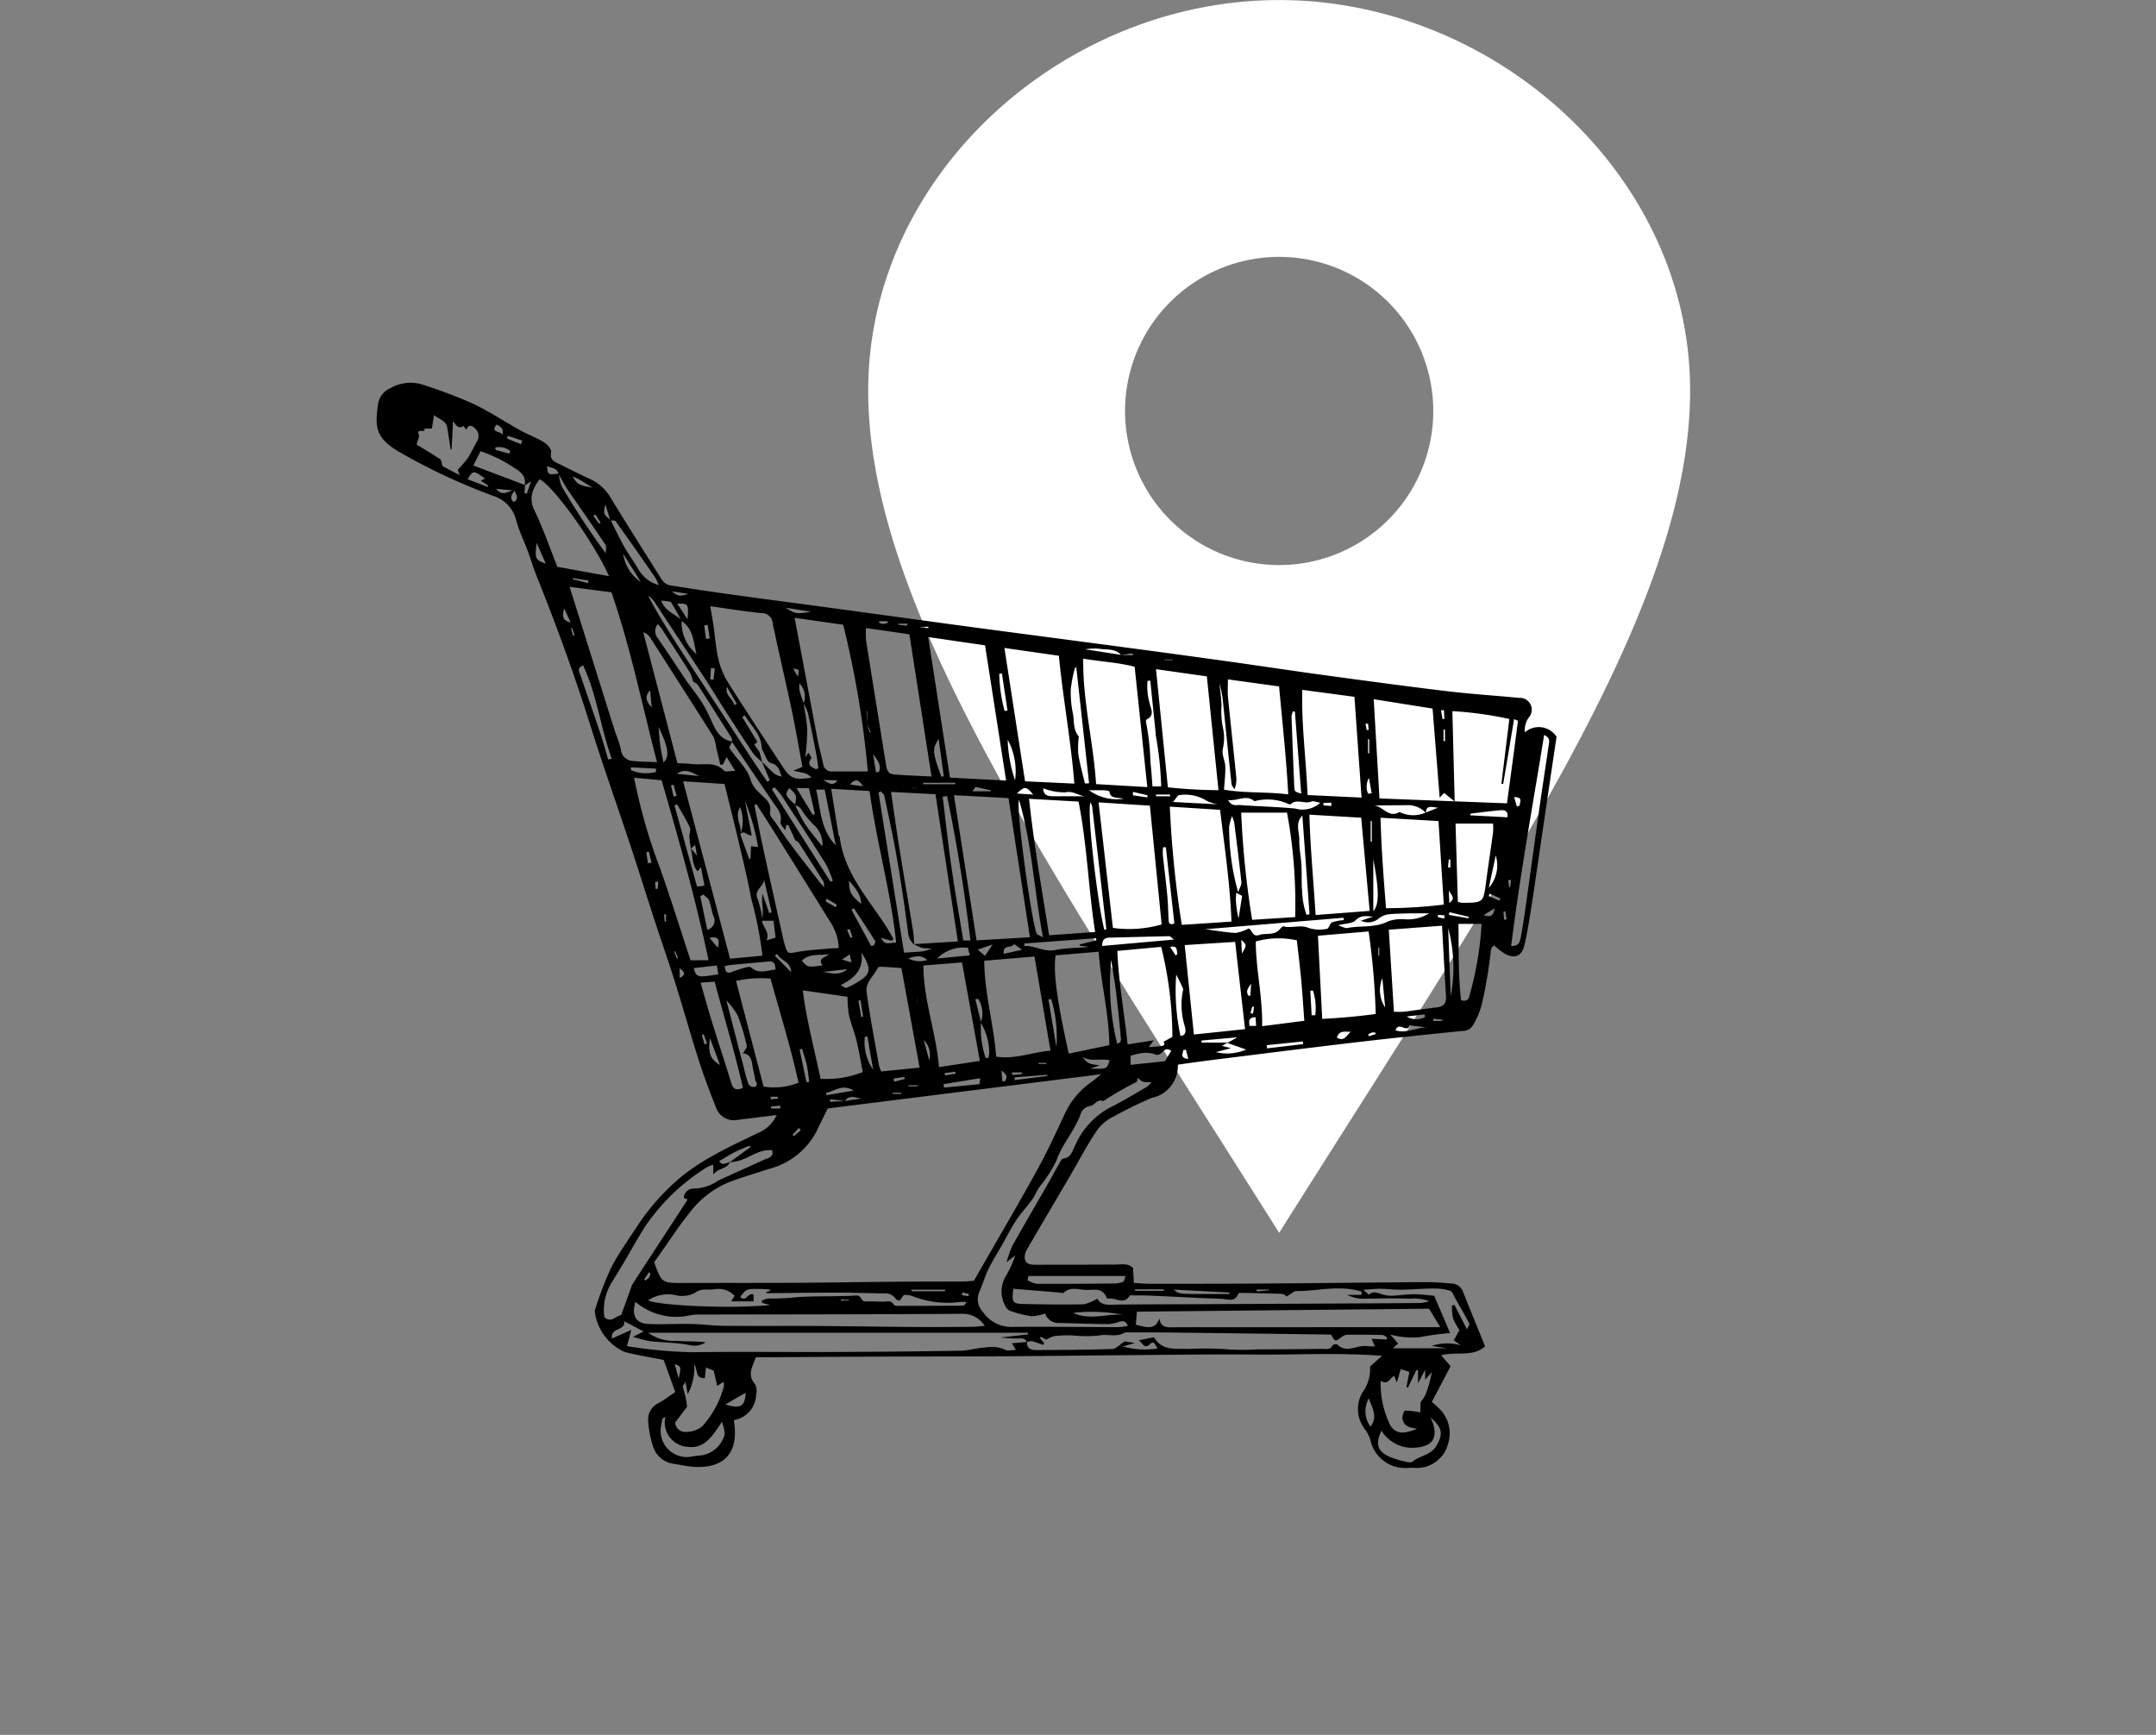
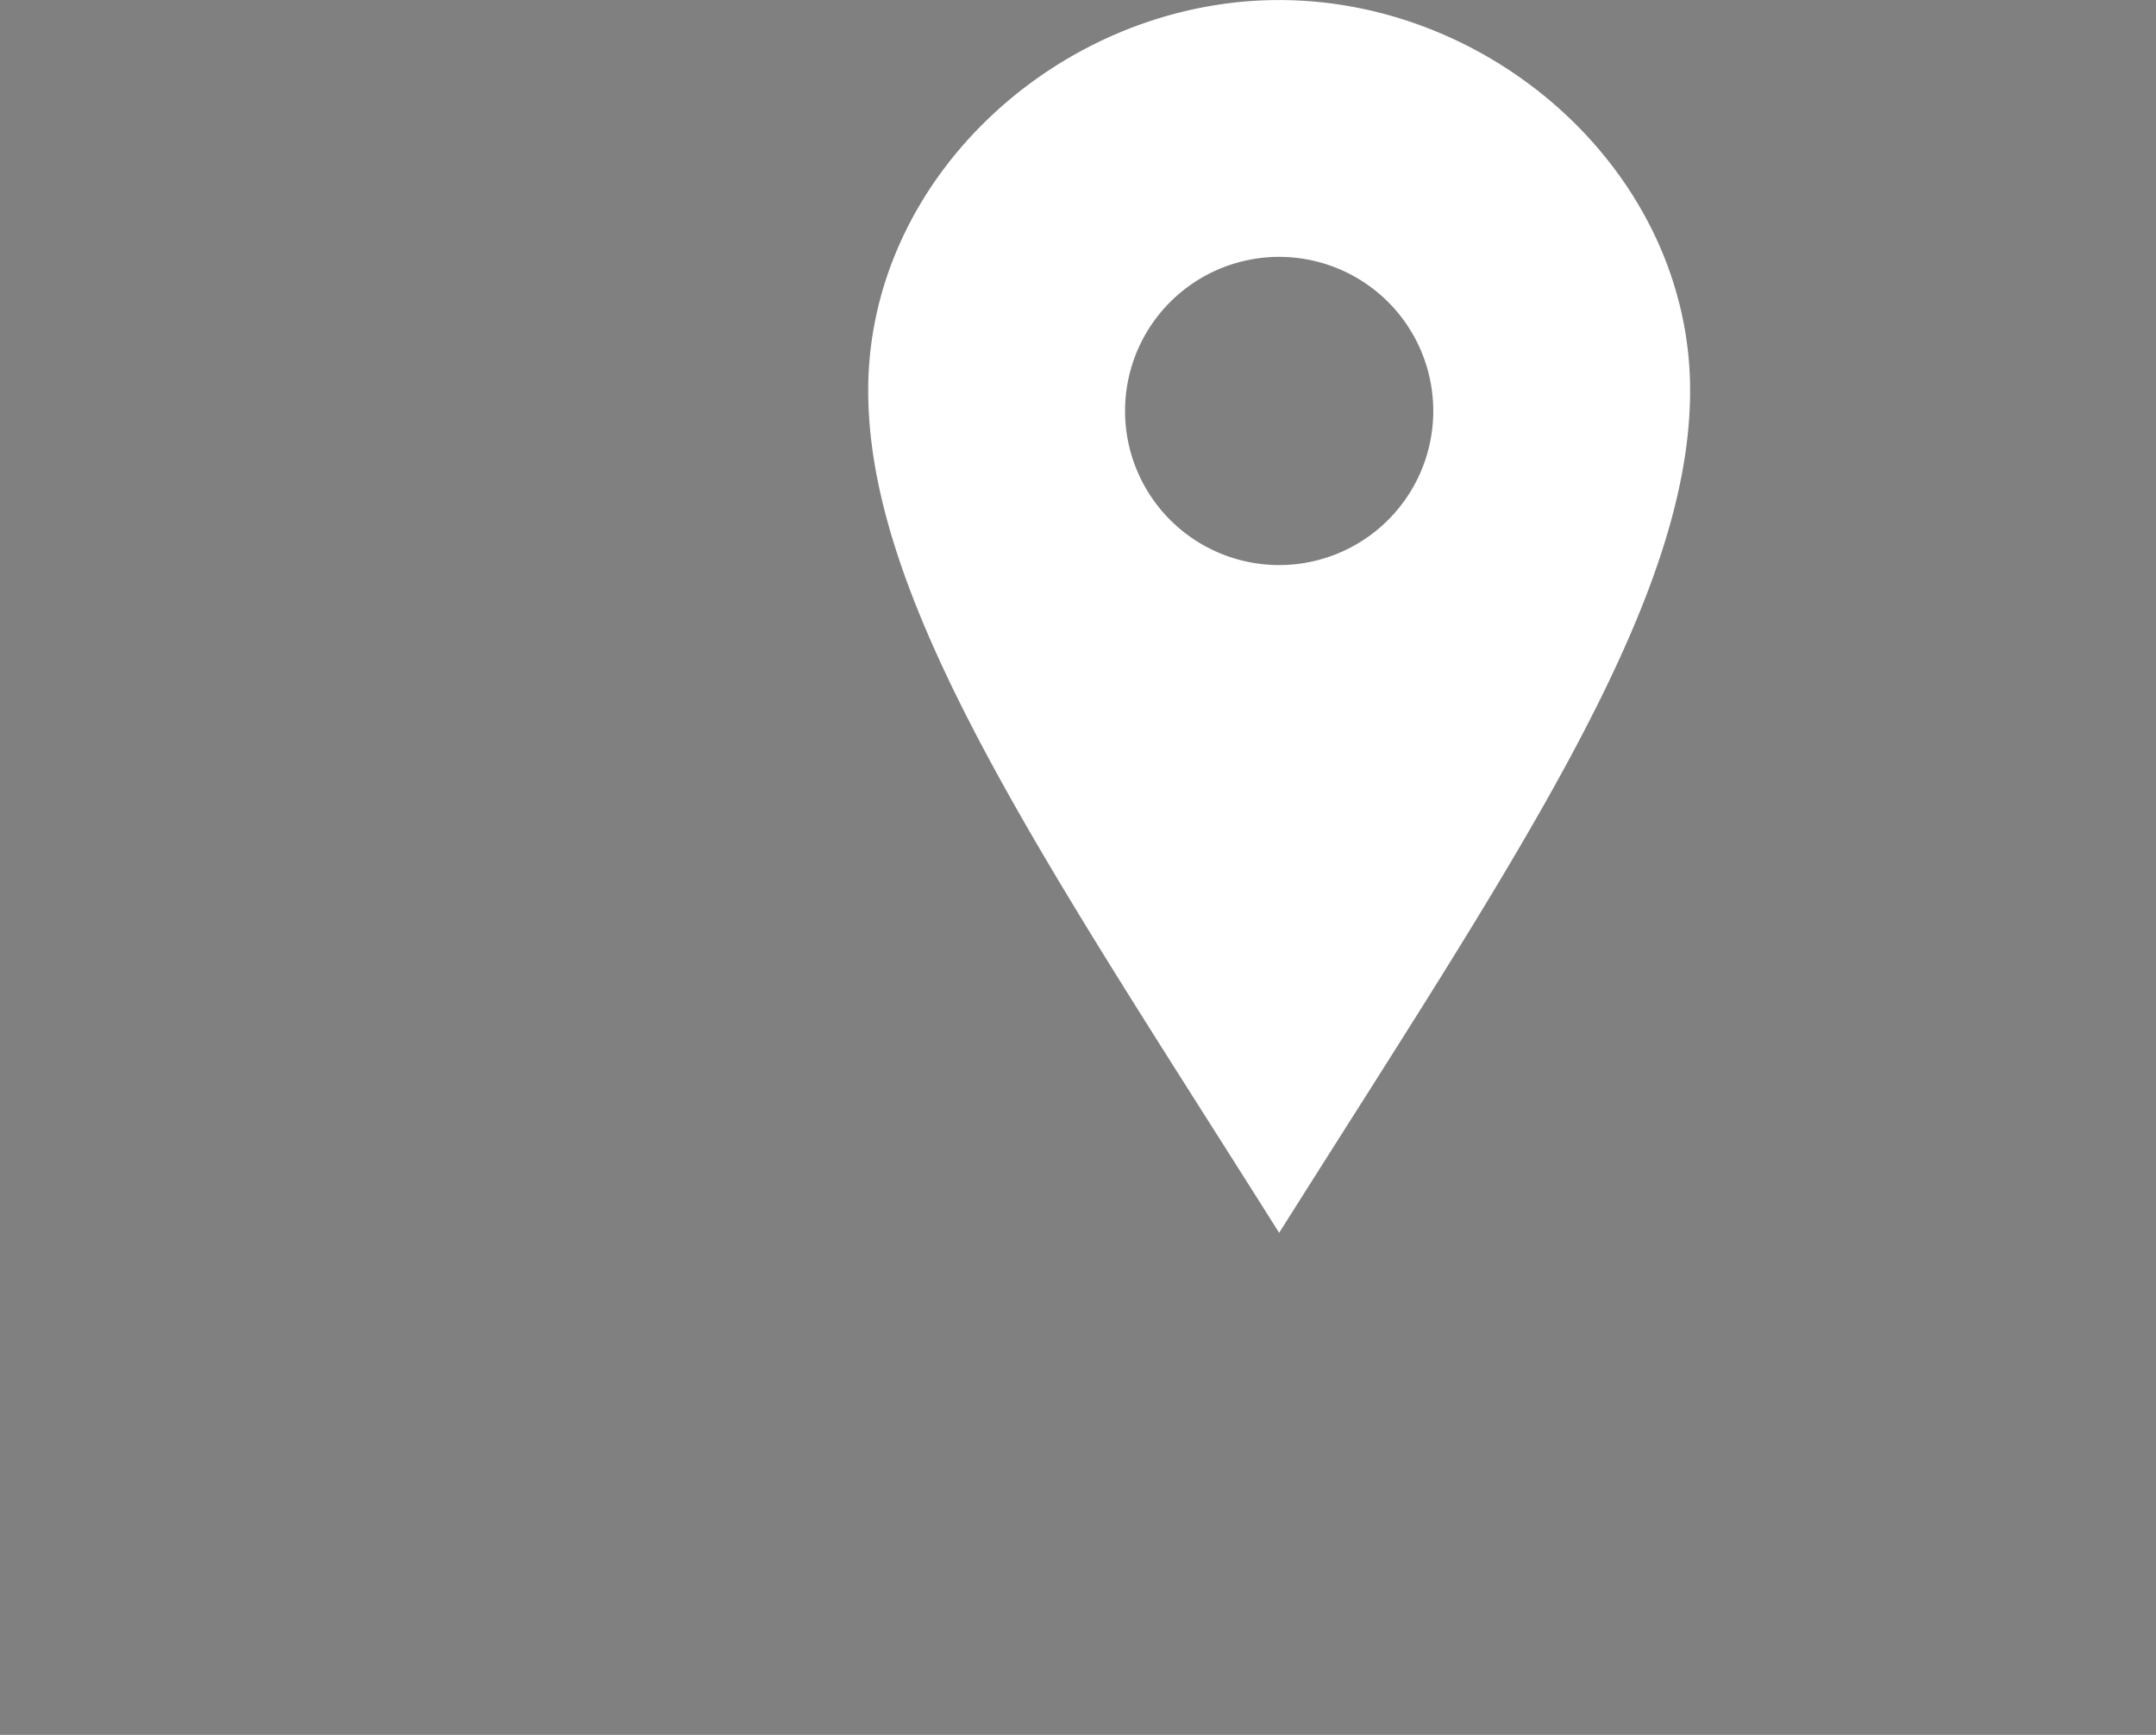
<svg xmlns="http://www.w3.org/2000/svg" width="169" height="136" viewBox="0 0 169 136">
  <rect x="0" y="0" width="169" height="136" fill="#808080" stroke="none" />
  <defs>
    <clipPath id="clip-path">
-       <rect id="Rechteck_164" data-name="Rechteck 164" width="169" height="136" transform="translate(0 -0.003)" fill="#fff" stroke="#707070" stroke-width="1" />
-     </clipPath>
+       </clipPath>
  </defs>
  <g id="Gruppe_1691" data-name="Gruppe 1691" transform="translate(-700 -5134)">
    <path id="Pfad_1253" data-name="Pfad 1253" d="M36.213,0C19.309,0,4,13.7,4,30.61S17.968,67.7,36.213,96.639C54.458,67.7,68.426,47.514,68.426,30.61S53.121,0,36.213,0Zm0,44.293a12.08,12.08,0,1,1,12.08-12.08A12.079,12.079,0,0,1,36.213,44.293Z" transform="translate(764.055 5134.004)" fill="#fff" />
    <g id="Gruppe_maskieren_7" data-name="Gruppe maskieren 7" transform="translate(700 5134.004)" clip-path="url(#clip-path)">
-       <path id="Pfad_1297" data-name="Pfad 1297" d="M220.173,345.934a2.739,2.739,0,0,1-1.528,1.433c-2.387,1.167-4.842,2.251-6.787,4.152a17.568,17.568,0,0,0-2.474,2.916c-.754,1.153-1.57,2.278-2.2,3.495a27.985,27.985,0,0,0-1.232,3.212.577.577,0,0,0-.038.193,4.042,4.042,0,0,0,2.311,3.16c.94.255,1.909.4,3.091.64l.907,2.514c-.491.33-.88.632-1.306.867a1.412,1.412,0,0,0-.812,1.457,8.062,8.062,0,0,0,.4,2.006,1.966,1.966,0,0,0,1.61,1.3c.52.075,1.036.2,1.558.233,2,.128,3.342-.738,3.221-2.936-.012-.226-.046-.45-.075-.726a2.09,2.09,0,0,0,1.745-1.994,1.184,1.184,0,0,0-.1-.849c-.616-.711-.192-1.329.078-2.082q4.867-.028,9.749-.055c3.259-.013,6.518-.008,9.776-.027,3.278-.019,6.556-.062,9.835-.087,3.259-.025,6.518-.079,9.776-.047,3.238.032,6.483-.163,9.949.1l-.943.842a3.031,3.031,0,0,1-.559,1.972,2.576,2.576,0,0,0,.177,2.965,3.061,3.061,0,0,1,.4.771,2.779,2.779,0,0,0,2.713,2.246c.23.009.462-.032.691-.015a2.536,2.536,0,0,0,2.695-1.878,2.712,2.712,0,0,0-.808-2.873,5.887,5.887,0,0,0-.467-.415L273,365.622l-.743-.858c1.243-.313,2.484.169,3.444-.7-.6-1.479-1.171-2.878-1.73-4.281a.988.988,0,0,0-.91-.643c-.684-.057-1.37-.111-2.055-.107-4.146.027-8.292.079-12.438.108-3.028.021-6.057.019-9.086.021-.423,0-.846-.041-1.309-.065-.023-.422-.043-.777-.064-1.165-.379-.407-.881-.281-1.367-.278-2.106.013-4.211.012-6.317.014-.381,0-.763-.05-.807-.524a1.157,1.157,0,0,1,.158-.645c1.1-1.9,2.228-3.8,3.34-5.7.693-1.185,1.329-2.407,2.087-3.548a3.371,3.371,0,0,1,1.369-1.192,31.693,31.693,0,0,1,2.99-1.466,2.561,2.561,0,0,0,2.058-2.611c1.012-.137,1.952-.273,2.894-.39,3.722-.462,7.442-.934,11.167-1.371,2.744-.322,5.493-.6,8.242-.88a.938.938,0,0,0,.87-.514,5.835,5.835,0,0,0,.68-1.7,36.128,36.128,0,0,0,.69-4.149c.006-.114.129-.221.218-.364a7.194,7.194,0,0,0,.828.648c.788.453,1.36.245,1.57-.622.224-.925.368-1.871.52-2.811.188-1.161.349-2.327.52-3.491q.43-2.924.86-5.848c.21-1.427.423-2.853.625-4.211a1.655,1.655,0,0,0-2.481-.347,1.7,1.7,0,0,1,.3-1.156.926.926,0,0,0-.747-1.544c-1.892-.184-3.792-.3-5.68-.528-3.233-.388-6.46-.827-9.687-1.267-2.477-.337-4.949-.715-7.425-1.061q-3.958-.553-7.921-1.079c-3.946-.527-7.894-1.039-11.839-1.568-3.978-.534-7.955-1.085-11.933-1.624-2.313-.313-4.628-.611-6.94-.932-1.723-.238-3.443-.49-5.16-.768a1,1,0,0,1-.6-.413q-2.007-3.158-3.97-6.345a3.663,3.663,0,0,0-1.6-1.538c-.84-.377-1.657-.8-2.485-1.207-.385-.188-.766-.317-.64-.933.045-.217-.3-.615-.565-.777-.586-.36-1.246-.6-1.849-.931-1.255-.7-2.454-1.5-3.75-2.109a37.889,37.889,0,0,0-4.055-1.52,3.161,3.161,0,0,0-2.388.324,1.617,1.617,0,0,0-.968,1.281c-.247,1.76-.191,2.616,1.641,3.7a48.129,48.129,0,0,0,7.4,3.463,2.657,2.657,0,0,1,1.793,1.911c.222.818.6,1.591.9,2.389.25.674.454,1.365.721,2.031,1.543,3.843,2.963,7.728,4.2,11.681.983,3.129,2.083,6.221,3.115,9.335.651,1.966,1.266,3.944,1.908,5.912.528,1.62,1.095,3.228,1.605,4.853.639,2.036,1.213,4.093,1.862,6.126.4,1.25.864,2.482,1.348,3.7a1.492,1.492,0,0,0,1.731.97Zm7.09-30.692.27.679-.074.026-.2-.707q-.022-.48-.044-.96h.047ZM225.5,344.826l-1.145.069c0-.067.005-.134.008-.2l1.156.137c.35-.512.849-.247,1.306-.191C226.385,344.7,225.946,344.766,225.5,344.826ZM199.63,296.986c-.44-.081-.885.564-1.451-.148l1.448.148c.122.315.376.642-.063.9C199.2,297.561,199.415,297.274,199.63,296.986Zm22,27.408-.029-.026c.1.072.242.122.305.22q.983,1.521,1.941,3.059c.04.063.022.163.052.445-.217-.251-.317-.355-.4-.468q-.881-1.137-1.757-2.277l-.692-.925c-.3-.429-.6-.853-.884-1.288-.2-.3-.567-.653-.517-.916.157-.824-.446-1.121-.863-1.575a2.309,2.309,0,0,1-.611-.852c-.275-1.079-1.145-1.739-1.728-2.665l.241-.468c-1.11-.193-1.388-1.135-1.789-1.974a9.863,9.863,0,0,0-.644-1.188c-.356-.539-.756-1.05-1.137-1.572-.758-1.132-1.5-2.272-2.28-3.391a.853.853,0,0,1,.019-1.086,4.082,4.082,0,0,1,.31.373c.741,1.139,1.484,2.277,2.207,3.428a3.244,3.244,0,0,1,.243.692c.128.091.3.154.379.276q1.338,2.078,2.648,4.175c.045.072.019.189.026.286q1.6,2.362,3.207,4.725c.316.468.743.877.595,1.556-.04.182.238.433.371.652l.083-.389.157-.026Zm25.531-14.536-2.807-.434a4.921,4.921,0,0,1,1.03-.053c.6.112,1.284-.046,1.776.486l.917-.079.005.08Zm-28.49,6.842-1.2-1.975.208-.123c.424.756,1.142,1.329,1.287,2.259l.061.408c.222.373.387,1,.677,1.067.634.141.672.6.865,1.057a1.172,1.172,0,0,1-.626-.266c-.325-.284-.622-.6-.931-.9l.623,1.465-.2.11c-1.09-1.57-2.118-3.182-3.165-4.782q-1.618-2.474-3.236-4.947c-1.031-1.583-2.05-3.173-2.936-4.846a1.448,1.448,0,0,1,.494.48q2.011,3.042,4.012,6.091c.485.742.938,1.505,1.418,2.251.764,1.188,1.526,2.377,2.317,3.546a4.37,4.37,0,0,0,.7.668l-.206-.791c-.141-.192-.286-.382-.412-.583A2.736,2.736,0,0,1,218.666,316.7Zm36.822,23.578,1.482.523a3.753,3.753,0,0,1-2.371.2l1.175-.308-.7-.185c.188-.1.315-.176.449-.253h-2.053l0-.162,2.82-.254Zm-19.323-1.59a4.849,4.849,0,0,1,.67,2.263,1.7,1.7,0,0,1-.072.5l-.216.009a7.259,7.259,0,0,1-.361-2.8l-.446-1.8.214-.042A2.06,2.06,0,0,1,236.166,338.687ZM212.7,307.2c.924.59.946,1.584,1.186,2.6a3.231,3.231,0,0,1-1.164-2.617c-.423-.548-1.274-.647-1.6-1.588.366.072.7.04.788.173A14.074,14.074,0,0,1,212.7,307.2Zm8.9,14.41c.152.093.361.151.446.286a7.255,7.255,0,0,0,1.029,1.285,2,2,0,0,1,.679,1.7c-.5-.639-.985-1.2-1.395-1.817a13.279,13.279,0,0,1-.744-1.467c-.789-.74-.806-.789-.441-1.3C221.762,320.885,221.762,320.885,221.6,321.614Zm-2.543,9.071a7.129,7.129,0,0,0-.368-1.661c-.343-.709.454-.974.5-1.531l.592,2.553-.194.056-.526-1.517a4.1,4.1,0,0,0,.029,1.178,6.774,6.774,0,0,1-.062.945h.9c.054.451.1.862.159,1.312l-.712.231c.287-.621-.248-1-.341-1.473A.262.262,0,0,1,219.06,330.685Zm3.219-17.011a3.627,3.627,0,0,1,.344.735c.245,1.113.462,2.232.679,3.351.065.337.1.68.139.991-.133.05-.172.08-.193.071-.385-.171-.737-.346-.356-.857.042-.056-.144-.282-.224-.429l-.25.369a19.312,19.312,0,0,0,.156-2.15c-.027-.7-.188-1.393-.284-2.1-.11-.334-.238-.663-.322-1a2.331,2.331,0,0,1-.007-.547A1.443,1.443,0,0,1,222.279,313.674Zm-4.971,10.274c.3-.413.547.1.915.073l-.543-2.745a17.3,17.3,0,0,1,1.039,3.646l-.553-.056c-.015.339-.031.674-.046,1.008l-.1-.019c-.233-.637-.466-1.273-.69-1.92.159-.66-.483-1.307-.031-2.138A2.838,2.838,0,0,1,217.307,323.948Zm53.76-1.691c.011-.63.4-.474.949-.41l-.973.383a2.424,2.424,0,0,1-2.051-.048c-.845.506-1.28-.441-1.962-.5.856-.034,1.7-.026,2.544-.036A1.9,1.9,0,0,1,271.067,322.258Zm-67.994-26.579c.238.411.451.838.718,1.23.978,1.437,1.985,2.855,2.95,4.3.11.164.027.456.033.689a60.97,60.97,0,0,1-3.447-5.238,3.435,3.435,0,0,1-.229-1.005c-.858.1-.858.1-.923-.578C202.548,295.216,202.955,295.2,203.073,295.678Zm10.374,29.373.34-.289.14.837-.494-.586c.178.6.087,1.28.539,1.821l.268-.323.276,1.444-.581.074-1.77-6.368.205-.086c.339.6.708,1.19,1,1.814.091.193-.047.484-.037.728C213.347,324.426,213.4,324.733,213.447,325.051Zm5.033,18.142c.13.2.268.438-.056.544a.517.517,0,0,1-.461-.216,12.629,12.629,0,0,1-.37-1.325c-.435-1.674-.869-3.349-1.362-5.249a6.406,6.406,0,0,1,.9,1.2,17.9,17.9,0,0,1,.7,2.351c.038.158-.178.377-.3.611.493.014.658.388.731.857.066.42.164.834.247,1.251Zm-11.344-43.866c.143.016.362-.021.417.057q1.564,2.187,3.089,4.4a4.437,4.437,0,0,1,.289.61,2.669,2.669,0,0,1-1.658-1.351c-.341-.558-.728-1.089-1.048-1.658-.382-.68-.713-1.388-1.064-2.087-.572-.46-.572-.46-.418-1.249Zm42.735,16.755a25.7,25.7,0,0,1,.443,4.091h-.68c-.056-.669-.086-1.288-.162-1.9a18.084,18.084,0,0,0-.331-3.058c-.026-.086-.021-.257.021-.277.713-.337.306-.9.233-1.343a4.624,4.624,0,0,1-.149-1.693l.214-.021.435,4.229ZM200.452,296.55l-4.052-1.535.556-1.12a10.888,10.888,0,0,1,2.685,1.333c.607.357.875.694.784,1.351l.494-.32-.333.967-.182-.049Zm69.316,69.517v-.007l-.226,1.188.113.054.666-1.384.126.04v1l.56-1.061v.78l.513-.579a8.593,8.593,0,0,1-.492,1.76,3.416,3.416,0,0,1-.39.6c0,.294-.01.589-.014.793a5.7,5.7,0,0,0-1.2-.146c-.087.007-.233.459-.19.674.116.572.607.68,1.133.735a2.971,2.971,0,0,1-.93.289,1.08,1.08,0,0,1-1.171-.557,7.5,7.5,0,0,1-.751-3.472c.628.372.729-.277,1.073-.392l.193.525.31-1.055Zm-53.291-16.42c.191-.03.383-.051.572-.09.947-.2,1.713-.979,2.771-.861.144.536-.289.588-.6.729-1.225.559-2.459,1.1-3.677,1.672a3.356,3.356,0,0,1-1.886.6.762.762,0,0,0-.761.734l.3.13c-1.029,1.577-2.048,3.138-3.067,4.7q-.639.979-1.274,1.96a.156.156,0,0,0-.044.1l-.829,2.307c-.4.02-.8.67-1.319.139a4.108,4.108,0,0,1,.62-2.769c.314-.523.637-1.042.949-1.566.586-.983,1.122-2,1.759-2.949a16.2,16.2,0,0,1,4.681-4.437,3.431,3.431,0,0,1,.532-.226v.779c.4-.538,1.076-.413,1.3-.979-.274.044-.576.35-.836-.078.423-.246.808-.493,1.213-.7.382-.193.786-.343,1.18-.511l.051.122Zm43.69,10.5.642-.415c1.6.04,3.432-.513,5.21.041,0,.087,0,.174-.007.26h-1.12a3,3,0,0,0,1.564.292c.557.008,1.115-.018,1.673-.017s1.119,0,1.678.026a3.428,3.428,0,0,1,1.517.192,2.955,2.955,0,0,1-.978.145q-2.419.021-4.838.031l-11.948.058c-2.23.01-4.46.008-6.69.034-.622.007-1.251.122-1.565-.471a3.366,3.366,0,0,1-1.057.447c-1.579.033-3.16.011-4.739-.025-.851-.019-.922-.149-.783-1.193l3.581.295c.128.01.31.068.378.006.548-.5,1.185-.21,1.778-.207s1.285-.2,1.571.622c.015.044.181.048.277.048.528,0,1.138.493,1.547-.25.553.008,1.106,0,1.658.027,1.836.08,3.672.185,5.51.247.469.016,1.067.315,1.34-.411.021-.056.244-.053.373-.05,1.018.018,2.037.034,3.054.075.139.006.273.148.409.226Zm-18.862,3.4-.024.012a2.5,2.5,0,0,1,.671-.3,10.324,10.324,0,0,1,1.379-.052,10.516,10.516,0,0,0,2.141.008c.656-.136,1.346.159,1.961-.215a.389.389,0,0,1,.193-.028c1.17,0,2.341,0,3.511.013q6.252.074,12.491.159c.334.582.328.574.892.142a.794.794,0,0,1,.45-.131c.887-.005,1.774,0,2.66.022.131,0,.259.116.389.177-.012.058-.023.117-.035.175l-1.178-.052.261.6-.771-.036c-.724-.036-1.484.583-2.18-.125a.385.385,0,0,0-.359.063c-.2.407-.573.278-.872.284-1.71.03-3.422.035-5.132.043a17.022,17.022,0,0,1-2.562-.029,25.521,25.521,0,0,0-2.713-.007c-.983-.044-2.111.184-2.723-.919l-1.2.244c.355.263.433.729.911.27.283-.271.385.107.567.369a6.469,6.469,0,0,1-2.72-.157l.947-.274-.809-.128c-.4.259-.674.59-.961.6-2,.067-4.007.073-6.011.083-.393,0-.714-.144-.681-.634l-1.187.1.319.525c-.353,0-.67.1-.856-.019a2.5,2.5,0,0,0-1.5-.175c-.661.015-1.318.243-1.979.254q-5.127.085-10.257.1c-3.62.015-7.241-.037-10.859.019a36.99,36.99,0,0,1-5.04-.476l.341-1.275-1.516.674c-.146-.888,1.111-.6.952-1.352l1.526.8-.828.42a10.354,10.354,0,0,0,1.3.339c1.074.119,2.171.11,3.222.328a1.59,1.59,0,0,0,1.176-.238c-.756-.1-1.51-.045-2.251-.118A3.409,3.409,0,0,1,210.1,363h29.772l.012.13-2.153.241a10.1,10.1,0,0,0,1.2.082c.3.021.679-.128.854.286a1.032,1.032,0,0,1,.4-.076c.3.072.579.194.871.287.014,0,.058-.086.09-.136l-.344-.4.073-.1Zm-10.382-31.014a3.491,3.491,0,0,0,.652.3,4.171,4.171,0,0,0,.765.045,3,3,0,0,1-1.176.261c-.378.028-.757.048-1.007.064-.68-4.26-1.341-8.406-2-12.552l.177-.087c.1.11.25.208.276.334.344,1.636.706,3.27.991,4.918.336,1.941.623,3.891.879,5.843a1.3,1.3,0,0,0,.479.912c-.03-.355-.036-.714-.093-1.064-.344-2.107-.709-4.21-1.047-6.318-.238-1.481-.442-2.967-.681-4.585l3.484.18c.588,3.865,1.167,7.677,1.754,11.542C233.145,332.4,232.035,332.471,230.923,332.536Zm14.691,10.2c-.378.3-.567.468-.772.613a6.159,6.159,0,0,0-2.064,2.451c-.706,1.512-1.405,3.033-2.212,4.492-1.588,2.869-3.248,5.7-4.93,8.634-.208.015-.534.059-.86.061-1.772.011-3.543,0-5.315.018-2.565.021-5.13.068-7.694.082-3.054.016-6.108,0-9.163.014-1.33,0-1.449-.062-1.925-1.316-.044-.116-.079-.235-.108-.32.15-.209.265-.368.378-.527.8-1.121,1.541-2.285,2.406-3.351a7.432,7.432,0,0,1,2.9-2.31c1.059-.431,2.17-.732,3.256-1.1a5.859,5.859,0,0,0,3.769-2.925c.293-.614.6-1.224.894-1.831Zm31.8-21.235-9.989-.383c-.152-2.611-.3-5.154-.452-7.78l4.614.734c.188,2.365.366,4.6.556,6.984l.344-.368.833.666c-.064-2.478-.122-4.745-.182-7.079a28.125,28.125,0,0,1,4.467.616c-.214,1.74-.418,3.408-.623,5.076l.14.015.855-5.084c.15.073.308.123.3.152C278.009,317.15,277.723,319.253,277.418,321.5Zm-55.938-2.555c1.088.217,1.088.217,1.433.541-1.39.2-1.645.1-2.337-.964-1.434-2.2-2.888-4.39-4.284-6.615a5.9,5.9,0,0,1-.7-1.806c-.189-.824-.245-1.678-.366-2.517-.07-.478-.156-.952-.252-1.534,1.4.194,2.687.405,3.984.536a.858.858,0,0,1,.908.8c.479,2.313,1.028,4.612,1.516,6.923.3,1.439.545,2.89.813,4.33Zm14.367,13.3c-.595-3.81-1.177-7.545-1.775-11.383l4.278.228,1.678,10.907Zm-2.087-12.761-1.705-11.02,4.456.651c.555,3.565,1.09,7,1.65,10.6Zm-8.368-11.984a75.981,75.981,0,0,1,1.931,11.5c-.973,0-1.852,0-2.732,0a.673.673,0,0,1-.77-.59c-.117-.579-.289-1.146-.4-1.726-.458-2.385-.9-4.772-1.352-7.158-.154-.818-.31-1.635-.486-2.569Zm14.254,12.273c-.543-3.509-1.071-6.919-1.617-10.454l4.268.613c.325,3.363.942,6.605,1.212,10.022ZM216.52,333.679l-3.68-13.91,3.247.213c.385,1.575.756,3.036,1.1,4.5.352,1.5.718,3,1,4.516a30.148,30.148,0,0,1,.872,4.441Zm25.01-1.836c-.574-3.592-1.184-7.06-1.574-10.7l3.879.218c.679,3.413.77,6.813,1.3,10.224ZM203.94,304.527l3.284.43c1.5,4.34,2.393,8.806,3.573,13.317-.69-.032-1.278-.032-1.86-.095a.985.985,0,0,1-.978-.915,9.084,9.084,0,0,0-.43-1.306q-1.346-4.279-2.684-8.562C204.569,306.521,204.292,305.647,203.94,304.527Zm41.272,15.464c-.215-3.319-1.053-6.47-1.009-9.833,1.427.238,2.721.292,4.031.635.333,3.162.657,6.246.992,9.432Zm-18.036-12.233,3.4.487,1.735,11.15c-.972-.049-1.817-.081-2.66-.138-.716-.049-.8-.142-.923-.89q-.778-4.811-1.546-9.622A7.1,7.1,0,0,1,227.175,307.758Zm22.252,13.924c.313,3.158.619,6.245.924,9.311a9.293,9.293,0,0,1-3.822.272c-.369-3.23-.742-6.5-1.124-9.843Zm6.119-9.9,4.007.551c.263,2.859.567,5.609.719,8.462-1.744-.214-3.38-.079-5.034-.369.042-.658.118-1.238.1-1.817-.012-.471-.3-.889-.187-1.421a3.638,3.638,0,0,0-.007-1.651,6.669,6.669,0,0,1-.1-1.741,16.977,16.977,0,0,0-.182-1.729,7.385,7.385,0,0,1,.3,1.537c.222,2.122.433,4.245.663,6.366.016.15.152.287.233.431a2.093,2.093,0,0,0,.136-1c-.208-2.06-.436-4.117-.639-6.177C255.508,312.775,255.545,312.328,255.545,311.776Zm-3.617,19.245a81.359,81.359,0,0,1-.939-9.269l3.939.248c.356,2.96.783,5.8.893,8.764Zm-2.023-20.046,3.987.566c.307,3,.6,5.895.912,8.92a39.051,39.051,0,0,1-3.968-.224Zm15.555,2.167c.189,2.684.369,5.233.558,7.9l-4.233-.2c-.112-2.808-.488-5.468-.413-8.247Zm.53,9.478c.228,2.512.443,4.878.663,7.305l-4.237.323c-.163-2.657-.416-5.211-.486-7.868Zm-28.615,18.735c-.184-2.538-.915-4.945-.934-7.522l3.938-.331c.415,2.441.82,4.823,1.255,7.383C240.181,341,238.886,341.59,237.374,341.354Zm30.134-18.733,4.539.259c.142,2.235.276,4.348.416,6.548a37.848,37.848,0,0,1-4.53.284C267.749,327.327,267.567,325.028,267.508,322.622Zm-7.333-.4a39.309,39.309,0,0,1,.638,8.189l-3.374.213a71.222,71.222,0,0,1-.857-8.4Zm12.012,40.335H268.13l-12.229.006c-1.612,0-3.224-.009-4.835.005-.452,0-.808-.081-.89-.7-.289.754-.655.834-1.848.493l.081-1.018,22.9-.234Zm-53.762-40.928.155-.079c.491.767.988,1.531,1.47,2.3q2.221,3.558,4.435,7.121a3.981,3.981,0,0,1,.549,1.869c-.294.014-.523.015-.748.037-.814.077-1.636.111-2.438.257s-.816.191-1.039-.537c-.049-.157-.089-.317-.125-.478-.52-2.342-1.046-4.683-1.556-7.027C218.878,323.942,218.658,322.784,218.424,321.628Zm-5.006,12.166c-.8-2.416-1.533-4.8-2.367-7.15a43.445,43.445,0,0,1-2.058-7.162l2.157.2c1.354,4.677,2.666,9.317,3.681,14.111Zm43.47,5.4-4.014.421c-.245-2.377-.478-4.647-.721-7.011l3.954-.251C256.368,334.643,256.617,336.819,256.888,339.191Zm-6.578-6.45a29.482,29.482,0,0,1,.877,7.059l-.692.375c.179.3-.056.327-.249.35-.289.035-.58.046-.913.07l.4-.529-2.057.321c-.253-2.5-.71-4.872-.8-7.33Zm16.259-1.209a56.118,56.118,0,0,1,.557,6.471c-1.441.193-2.788.312-4.194.383-.114-2.23-.223-4.338-.335-6.518Zm-37.379.738.133-.145c-.2-.351-.392-.711-.614-1.05-1.428-2.183-3.241-4.164-3.591-6.908-.008-.061-.079-.112-.09-.173-.192-1.178-.38-2.357-.587-3.645l3.008.175c.561,4.048,1.668,7.9,2.086,11.871-.894.112-.894.112-1.194-.364Zm20.351,11.081a1.856,1.856,0,0,1-.352.362c-.992.573-1.971,1.172-3,1.681a6.2,6.2,0,0,0-2.592,2.844c-.236.431-.316,1.038-.989,1.1-.071.007-.146.128-.193.211-.372.656-.731,1.319-1.106,1.974-.891,1.554-1.8,3.1-2.673,4.66a8.383,8.383,0,0,0-.442,1.276l.681-.534a9.055,9.055,0,0,1-.726,1.6,2.3,2.3,0,0,0-.077,2.323.729.729,0,0,0,.382.421,8.914,8.914,0,0,0,1.685.428,3.592,3.592,0,0,0,1.071-.216,1.106,1.106,0,0,0,1.144.745c1.281.031,2.562.079,3.843.089a3.249,3.249,0,0,0,.835-.188c.271-.073.506-.086.66.319a4.463,4.463,0,0,1-.668.105c-2.829-.006-5.658-.046-8.487-.019a2.669,2.669,0,0,1-2.179-1.141,1.479,1.479,0,0,1-.288-1.647c.26-.562.418-1.173.69-1.729.316-.647.707-1.258,1.064-1.885.372-.656.709-1.334,1.124-1.963.367-.557.835-1.047,1.226-1.589.224-.311.369-.678.578-1a10.685,10.685,0,0,0,1.355-2.1c.441-1.285,1.385-2.274,1.851-3.529a.969.969,0,0,1,.805-.74c.335-.043.527-.589,1-.372a26.112,26.112,0,0,1,2.6-1.5c.068-.034.068-.2.1-.327C248.886,343.377,248.886,343.377,249.541,343.351Zm-6.478-2.244c-.925-4.179-1.221-6.339-1.031-7.7l3.373-.285c.188,2.494.819,4.893.839,7.325Zm29.261-10.025c.105,1.9.2,3.717.31,5.536.031.516-.163.8-.7.863-.866.1-1.728.238-2.594.343a6.838,6.838,0,0,1-.788,0c-.135-2.16-.267-4.268-.4-6.429Zm-35.848,31.371c-.4.031-.676.07-.955.072-1.413.012-2.827.026-4.241.016-2.666-.019-5.331-.063-8-.079-2.4-.014-4.8.009-7.2-.014-.884-.008-1.766-.129-2.65-.147-1.11-.023-2.224.053-3.332,0-.975-.047-1.325-.684-1-1.734a4.929,4.929,0,0,0,4.341,1.043,4.928,4.928,0,0,1,.788-.047c6.807-.014,13.615-.013,20.422-.056A2.041,2.041,0,0,1,236.476,362.453ZM234.7,333.97l1.4,7.72-3.205.486c-.23-2.745-1.22-5.27-1.219-7.964Zm-6.329,8.547a2.629,2.629,0,0,1-.172-.434c-.339-1.939-.718-3.871-.98-5.82-.1-.729.592-1.25.889-1.883.026-.055.182-.073.275-.069.516.024,1.031.061,1.567.094.479,2.62.943,5.157,1.428,7.811Zm-6.487.886a5.2,5.2,0,0,1-2.737.3l-2.16-8.282a9.12,9.12,0,0,1,2.705-.184C220.447,337.972,221.283,340.644,221.887,343.4Zm-4.964-24.448c-.437,0-.767.1-.872-.016-.686-.736-1.567-.434-2.373-.512-.414-.04-.83-.053-1.284-.081l-2.677-10.262a1.065,1.065,0,0,1,.562.452c1.652,2.574,3.3,5.148,4.935,7.735a2.83,2.83,0,0,1,.218.836q.165.682.327,1.366l.2-.007.294-.6Zm8.807,17.708a8.918,8.918,0,0,0,.107,1.4c.151.693.436,1.357.6,2.048.2.817.329,1.65.484,2.455a7.693,7.693,0,0,1-3.308.524c-.477-2.321-1.108-4.633-1.388-6.93Zm32.5,2.306c.044-2.29-.489-4.455-.5-6.641a6.61,6.61,0,0,1,3.221-.09c.115,1.026.245,2.065.342,3.107s.159,2.076.243,3.2Zm-56.641-42.878c1.093.521,4.327,5.048,5.445,7.6l-4.048-.734c-.609-1.53-1.13-3.05-1.827-4.485a1.9,1.9,0,0,1-.052-1.563A4.119,4.119,0,0,1,201.589,296.091Zm15.02,64.448h1.755V360c-.434-.2-.592.672-1.039.181.473-.624.473-.626,1.581-.61.249,0,.5.028.745.043l0,.1-.338.122c.051.024.1.063.142.063,1.829-.014,3.658-.046,5.486-.046,1.238,0,2.475.054,3.713.062a.967.967,0,0,1,.847.419c.08.108.268.137.314.159.161-.2.251-.427.379-.451a1.34,1.34,0,0,1,.653.1,7.434,7.434,0,0,0,3.664.448,3.512,3.512,0,0,1,.535,0c-.078.19-.183.285-.289.286q-2.517.02-5.034.016c-.125,0-.325-.012-.364-.086-.217-.407-.572-.228-.878-.24-.46-.018-.921-.028-1.381-.021-.337,0-.24-.491-.693-.464-1.575.094-3.16.024-4.732.134a15.839,15.839,0,0,1-2.11.1,1.651,1.651,0,0,0-.556.177l.023.167.635.167c-3.066.314-8.787.046-9.566-.366a2.785,2.785,0,0,1,2.1-.418,2.162,2.162,0,0,0,1.587-.178c.538-.4,1.054-.174,1.565-.279a1.741,1.741,0,0,1,1.53.518Zm56.96-31.321q-.09-3.11-.178-6.133h2.941a5.865,5.865,0,0,1,0,.688c-.178,1.3-.376,2.591-.548,3.888-.217,1.628-.209,1.63-1.892,1.635A2.042,2.042,0,0,1,273.57,329.219Zm-78.764-37.7c.245.358.432.662.81.4.008-.005.16.195.244.3.191-.553.568-.241.716-.059a.76.76,0,0,1,.158.878c-.264.467-.488.958-.779,1.407a8.784,8.784,0,0,1-.779.907l.155.424-1.346-.711c-.083-.256-.084-.476-.187-.545-.64-.424-1.3-.813-1.848-1.147.086-.34.252-.613.177-.774-.264-.567.6-.057.424-.478h.6l.168-1.062c.424.367.94.432,1.032.971.1.573.18,1.148.27,1.722l.076,0C194.727,293.052,194.763,292.355,194.806,291.514ZM271.715,360.1c-.5-.04-1.053-.121-1.6-.119-.586,0-1.172.1-1.759.12a2.417,2.417,0,0,1-.669-.1c-.363-.089-.72-.325-1.083.016-.011.01-.186-.155-.459-.385.6-.036.975-.082,1.355-.077.553.007,1.107.077,1.66.07.812-.01,1.624-.087,2.435-.09a4.478,4.478,0,0,1,1.359.167c.192.061.3.409.429.636.369.642.741,1.283,1.082,1.941.042.081-.1.254-.179.457l-.988-1.924-.193.062a4.442,4.442,0,0,0,.089,1.006,4.888,4.888,0,0,0,.5.906l-.446.806.535.39a3.866,3.866,0,0,0-2.266.049l1.185.186h-4.232l.418-.369-.612-.7a6.809,6.809,0,0,0,2.319.2,20.527,20.527,0,0,1,2.365-.323Zm8.617-43.96c.519.227.39.557.352.83-.211,1.495-.45,2.986-.662,4.48-.377,2.659-.739,5.32-1.115,7.979-.119.844-.241,1.688-.4,2.525-.063.33-.109.746-.761.734C278.435,327.144,279.435,321.683,280.332,316.143Zm-66.62,49.33c.3.476.064,1.133.833,1.088.028-.276.054-.545.083-.832l.608.243c.077.334.172.752.275,1.2l.505-.327a1.515,1.515,0,0,1,.022.359,7.579,7.579,0,0,1-1.708,3.144,2.007,2.007,0,0,1-1.253.429.791.791,0,0,1-.863-.736l.94-1.237c-.032-.211-.058-.471-.114-.726-.062-.285-.168-.561-.215-.848-.015-.09.1-.2.2-.371l.175.956A4.348,4.348,0,0,0,213.711,365.472Zm3.816-21.663c-.634.266-.8,0-.933-.446-.484-1.59-1.012-3.167-1.5-4.755-.306-.987-.578-1.985-.885-3.049l1.1-.081C216.056,338.29,216.9,341.024,217.528,343.809Zm57.9-12.858a25.971,25.971,0,0,1-.966,5.687c-.086.3-.294.414-.642.287-.229-1.961-.172-3.94-.205-5.974Zm-42.239-9.976.339-.044c.779,3.732,1.374,7.495,1.834,11.32H234.8c-.31-1.907-.643-3.776-.913-5.654S233.418,322.85,233.184,320.976Zm7.866,11.032c-.307-.175-.464-.208-.5-.294-.4-.9-1.624-9.739-1.385-10.484C240.195,324.689,240.343,328.3,241.05,332.007Zm30.388,37.663c.949.786.95,1.312.465,2.161-.448.784-1.313.788-1.9,1.281-.112.094-.387.035-.573-.01a7.624,7.624,0,0,1-1.131-.34c-1.032-.424-1.233-1.018-.724-2.081a2.849,2.849,0,0,0,2.876,1.306c1.1-.141,1.483-.724,1.2-1.775C271.614,370.07,271.545,369.936,271.438,369.67Zm-60.209.061.22-.15a1.922,1.922,0,0,0,1.808,2.371c1.281.138,1.92-.9,2.613-1.969a3.037,3.037,0,0,1,.223.978,2.243,2.243,0,0,1-1.765,1.644c-.257.039-.52.043-.774.094a2.049,2.049,0,0,1-2.471-2.214A7.023,7.023,0,0,1,211.229,369.731Zm53.37-39.26.029.185a3.779,3.779,0,0,0-.928.175c-.174.078-.246.491-.391.507a2.92,2.92,0,0,1-1.423-.061c-.674-.3-1.337.044-1.987-.133-.07-.019-.2.125-.281.217-.446.535-1.108.278-1.64.464-.552.193-.553-.495-.826-.51a3.211,3.211,0,0,1-1,.346c-.736-.035-1.467-.171-2.388-.291Zm-20.743-14.2c-.485-.593-.351-1.229-.461-1.772a8.234,8.234,0,0,1-.173-1.946,10.585,10.585,0,0,1,.334-1.691l.1-.01q.5,4.532,1,9.072a2.386,2.386,0,0,1-.323.019c-.185-.772-.407-1.539-.522-2.321A6.747,6.747,0,0,1,243.857,316.276Zm-4.023,42.6.07-.316h7.621c-.081.185-.111.423-.219.466a2.166,2.166,0,0,1-.771.121c-2,.018-4,.035-6,.021A2.107,2.107,0,0,1,239.834,358.877Zm4.938-37.44a1.407,1.407,0,0,1,.128.331q.562,4.789,1.11,9.58c0,.018-.035.053-.059.06a.267.267,0,0,1-.1-.009C245.391,329.712,244.46,322.215,244.772,321.436ZM219.8,320.4l.2-.163a6.426,6.426,0,0,1,.556.651c1.165,1.779,2.332,3.556,3.464,5.356a8.242,8.242,0,0,1,.549,1.327l-.175.075Zm42.143,9.8-.24.035a6.088,6.088,0,0,1-.341-1.838c-.063-.684-.016-1.378-.055-2.065-.036-.654-.181-1.306-.167-1.957.014-.636-.351-1.306.24-1.921Zm4.02.5a1.316,1.316,0,0,0,1.449-.21,1.7,1.7,0,0,1,.678-.288c.575-.06,1.157-.065,1.737-.078.481-.011.963,0,1.493,0a3.2,3.2,0,0,1-1.844.468,3.163,3.163,0,0,0-1.353.149c-1.037.542-2.168.322-3.238.535-.147.029-.324-.093-.716-.217.63-.161,1.145-.141,1.383-.388.405-.419.809-.33,1.367-.291Zm-10.414-9.463c.755.114,1.407-.46,2.06.083.032.026.123-.023.188-.031a3.99,3.99,0,0,1,2.385.212c.086.043.238.108.273.074.495-.478,1.115.014,1.647-.221.149-.066.377.047.68.1a2.053,2.053,0,0,1-1.959.453c-1.428-.134-2.865-.169-4.3-.271C256.233,321.6,255.857,321.795,255.553,321.231Zm-15.96,11.449,0-.2,5.613-.414.033.166-1.314.323.016.1.734.089c-.887.1-1.787.067-2.642.247C241.144,333.176,240.422,332.644,239.593,332.68Zm-32.345-14.687-.272.072c-.212-.707-.407-1.421-.642-2.12-.5-1.5-1.029-3-1.542-4.5-.089-.259-.3-.551.214-.767C206.1,313.028,206.365,315.6,207.247,317.992Zm39.145,15.76c.15.968.292,1.745.387,2.528.14,1.143.254,2.288.361,3.434.022.234.1.538-.275.616A19.58,19.58,0,0,1,246.393,333.753Zm14.9-13.021c-.52-.16-.529-.159-.548-.618q-.114-2.731-.212-5.463a1.167,1.167,0,0,1,.121-.37l.146.022C260.96,316.437,261.124,318.57,261.289,320.732Zm-15.6,11.941c-.007-.443.159-.644.567-.653,1.567-.033,3.134-.081,4.7-.112.07,0,.141.1.352.266Zm10.182-10.17a4.447,4.447,0,0,1,.171.519c.193,1.548.393,3.095.559,4.645.022.206-.131.43-.255.8a18.842,18.842,0,0,1-.707-5.14A4.292,4.292,0,0,1,255.868,322.5Zm-31.933-2.087.867,4.359c-1.211-1.217-1.172-2.816-1.541-4.359Zm27.41,10.489c-.4.166-.442-.052-.455-.309-.032-.623-.042-1.249-.1-1.87-.1-1.074-.241-2.144-.353-3.217a3.753,3.753,0,0,1,.026-.575l.214,0Zm-3.428,10.366c.3-.072.518-.145.744-.177a2.313,2.313,0,0,1,1.089.05c.594.31.705-.531,1.157-.345.077.032.155.062.2.081l-.5.83-2.7.284Zm3.576-6.35c.149.3.279.538.392.786.064.141.174.316.138.438a5.64,5.64,0,0,0,.143,2.838c.049.235.172.685-.344.749A17.028,17.028,0,0,1,251.493,334.921Zm-35.394-.665a3.991,3.991,0,0,1,.428-.091q1.513-.141,3.026-.273c.469-.041.5.261.529.629-.684.066-1.317.384-1.911-.163-.1-.088-.372-.016-.551.033-.345.093-.682.215-1.017.34C216.235,334.869,216.145,334.669,216.1,334.256Zm10.719-1.06c.677,1.054.737,1.512.173,1.987a6.387,6.387,0,0,1-1.344.773c-.084.04-.263-.116-.467-.215C226.305,335.206,227,334.492,226.818,333.2Zm-12.636-4.414.227-.143c.155.145.381.261.45.439.154.39.2.822.342,1.217a.751.751,0,0,1-.471,1.109Zm33.075,32.792c-1.273-.061-2.585.468-3.842-.144A13.559,13.559,0,0,1,247.258,361.575Zm3.978-40.188c.248-.282.369-.536.489-.535a3.123,3.123,0,0,1,2.113.419,3.063,3.063,0,0,0,.907.3Zm21.771,15.235-.2-5.346A11.89,11.89,0,0,1,273.007,336.622Zm-28.377-15.685c-.949,0-1.9.007-2.846,0-.378,0-.713-.1-.716-.625a4.583,4.583,0,0,0,1.739.32C243.5,320.466,243.988,321.062,244.629,320.938ZM223.766,334.2c-1.16.165-1.16.165-1.621-.366.6-.6,1.4-.39,2.133-.506C224.015,333.589,223.374,333.6,223.766,334.2Zm-8.286.007.123.691c-1.636.275-1.735.254-1.932-.481Zm17.277-.544a2.863,2.863,0,0,1,2.407-.837l.15.591Zm6.1-13.975a11.024,11.024,0,0,1-.578-3.182A5.2,5.2,0,0,1,238.86,319.687Zm-17.127.618h.966l.474,2.025-.161.077Zm25.638.833a3.69,3.69,0,0,1-2.711-.665c.381,0,.773-.009,1.163,0,.153.005.43.051.436.1C246.32,321.143,246.8,321.015,247.372,321.137ZM227.794,332.63l-.214.055-1.546-2.848.191-.115c.563.86,1.131,1.716,1.679,2.585C227.941,332.367,227.834,332.52,227.794,332.63Zm5.481-13.25-.2.023c-.7-1.952-.716-2.15-.205-2.952C233.012,317.489,233.143,318.435,233.274,319.38Zm8.827,21.235q-.312-1.87-.625-3.741l.216-.035A10.43,10.43,0,0,1,242.1,340.615Zm3.4,1.422c-.912-.121-.912-.121-1.372-.661.673.405,1.43.107,2.141.265-.2.688-.208.69-1.53.653Zm29.033-19.6.035-.133c.8-.093,1.594-.207,2.395-.268.289-.022.573.1.486.557ZM211.3,318.3c-.105-.557-.208-1-.267-1.441s-.078-.9-.115-1.357C211.707,317.183,211.785,317.819,211.3,318.3Zm55.64,11.651v-4.068C267.4,328.316,267.413,329.446,266.938,329.951Zm-.219,40.413a2.049,2.049,0,0,1-.133-2.219C266.848,368.9,267.32,369.555,266.719,370.364Zm-11.064-10.516v.117c-.746,0-1.493,0-2.239,0-1.717-.008-1.717-.009-2.122-.348Zm-39.5,8.773,1.58-.914C217.712,368.733,217.344,369.011,216.157,368.621ZM233.3,343.783l-.054-.271,2.886-.466c-.018.13-.039.28-.065.47Zm-5.563-1.4a3.786,3.786,0,0,1-.654-2.58l.2-.035ZM196.99,296.21l.581.386-.051.1-1.578-.606c.447-.708.447-.708,1.365-.057Zm79.548,29.378a2.674,2.674,0,0,1-.545,2.538Zm-50.7,1.975c.743.847.913,1.169.964,1.828C225.956,328.66,225.873,328.5,225.839,327.563Zm-16.316-23.427a3.147,3.147,0,0,1-1.381-2.2Zm1.188,14.641c0,.086,0,.173.007.259a3.008,3.008,0,0,1-1.967-.137q.006-.111.012-.221Zm1.641.407c.936-.679,1.675.426,2.184.219Zm25.916-4.958-.226.033a11.981,11.981,0,0,1-.421-2.912l.21-.031Zm-16.294,26.566.189-.045c.127.428.28.851.375,1.286s.128.864.188,1.3l-.217.024Zm40.417-2.682h-.282q-.054-.96-.107-1.921l.21-.015A4.543,4.543,0,0,1,262.391,338.11Zm-22.99-5.132-1.43.317c-.086-.784.658-.393.81-.767Zm16.807-4.471.452.246c-.107.676-.194,1.225-.28,1.774a7.848,7.848,0,0,1-.215-1.547A3.552,3.552,0,0,1,256.208,328.507Zm2.407,12.2-.026-.249,2.828-.291.021.207Zm12.472-1.643c-.818.026-1.578.5-2.407.229.243-.73.915.245,1.119-.39Zm-56.138.854.784,2.09C214.88,341.534,214.791,340.879,214.95,339.916Zm52.922-2.422a2.432,2.432,0,0,1-.219-2.287C267.739,336.1,267.8,336.8,267.872,337.494Zm-43.794,6.88-.029-.19c.661-.093,1.243-.725,2.172-.169Zm3.649-26.749c.3.44.7.859.47,1.4l-.237.044Q227.842,318.348,227.726,317.625ZM231.655,320l0-.114h2.516l0,.114Zm-18.46-12.923-.819-1.232C213.254,305.828,213.268,305.848,213.195,307.074Zm25.646,36.115c-.007-.071-.014-.142-.021-.213l2.567-.2.008.093Zm-8.1,16.556v-.122h2.633l0,.122Zm9.539-38.937L239,320.727C239.628,320.138,239.71,320.146,240.281,320.808Zm-34.548-24.06c-1.05-.174-1.215-.28-1.551-.885.221.105.4.176.564.272C205.078,296.332,205.4,296.543,205.732,296.748Zm-3.653,5.964c-.84-.313-.876-.4-.719-1.633Zm20.791,3.768c-1.2.178-1.2.178-2-.32Zm9.105,27.3a1.924,1.924,0,0,1-1.491-.133C230.961,333.527,231.445,333.309,231.976,333.778ZM250.5,359.6l.031.115h-2.265V359.6Zm-30.465-26.155.169-.151c.252.547,1.085.589,1.1,1.442Zm5.69,1.056c-.738.573-1.359.26-1.956.217Zm11.241-14.018.022.07H235.52l.236-.344Zm34,17.56.021.218a1.442,1.442,0,0,1-1.425-.052Zm-45.046-18.02c.545-.62.775-.2,1.023.142Zm-27.7-28.217c.386.18.6.408.435.847C198.712,292.273,197.647,292.528,198.222,291.8Zm-.083,1.986-.015-.192a1.43,1.43,0,0,1,1.163.269l-.059.216Zm16.77,38.254c.593-.128.859.024.648.767Zm17.223,9.6-.429-1.6A1.661,1.661,0,0,1,232.132,341.644Zm25.585-3.375.039.672h-.518C257.193,338.593,257.125,338.28,257.717,338.269Zm-54.2-32.061.51,1.115C203.394,307.166,203.331,306.867,203.52,306.208Zm12.754,6.149.774,1.337-.186.107C216.746,313.274,216.1,313.051,216.273,312.357Zm-5.9,1.617c-.415-.491-.582-.807-.115-1.349C210.3,313.114,210.33,313.446,210.376,313.975Zm64.051,16.418-.021.113-1.535-.262.043-.212Zm-17.781,2.87c-.015-.31-.029-.621-.05-1.068C257.033,332.614,257.033,332.614,256.645,333.262Zm8.528,6.144c-.339.322-.525.793-1.081.452C264.267,339.281,264.7,339.411,265.173,339.407Zm-40.235-19.7c-.366.489-.648.219-1.109-.05Zm-12.755,45.754c.518.186.518.186.318,1.119Zm2.741-56.909-.279.07-.146-1.072.269-.041Q214.846,308.029,214.924,308.55Zm9.092,20.633.084-.215.806.48-.11.187ZM248.1,320.87l0-.272,1.155.274-.033.158Zm-34.839-15.788c-.721.21-.847.183-1.306-.207Zm53.553,15.632-.282.03a1.4,1.4,0,0,1,.069-1.239Zm-61.392-16.681-.032.194-1.2-.291.015-.09ZM237.1,332.565l-.6.888-.57-.491Zm29.721-8.059-.087-.009v-1.612h.087Zm-9.456,11.132c-.02.31-.038.619-.063.928,0,.01-.057.015-.118.03C256.875,336.227,257.167,335.94,257.364,335.637Zm-57.127-42.57-.112.277-1.1-.444.079-.214ZM215.022,310.9l.3.024-.1.874-.251-.02ZM272.9,329.31q-.022-.5-.044-1C272.969,328.642,273.471,328.894,272.9,329.31Zm-45.949,8.913-.154.022-.213-1.278.165-.023Zm25.1,2.62.2-.039.184.732C251.732,341.453,252.037,341.093,252.047,340.842Zm-21.87,2.107.031.151-.826.226c-.018-.084-.036-.168-.054-.251Zm-18.291-22.868.2-.04.239.877-.233.051Zm8.563,25.112v.226h-.722l-.009-.151Zm17.342-2.738c.505.326.437.567.281.812-.021.032-.115.018-.215.029Zm-27.427-16.307-.284.056-.13-.868.2-.039Zm15.534,7.191.135.63-.745-.227Zm52.078-12.331c.753,0,.413.422.433.674a1.572,1.572,0,0,1-.222.056Zm-20.144,38.753-.075-.144h1.017l0,.05Zm14.41-45.546.234-.028.031.689-.14.018Zm-5.715,2.237.086.032v1.087h-.086Zm-44.7-4.887-.363-.631C221.96,311,221.96,311,221.825,311.567Zm-11.18,16.1.24-.03-.046.565h-.164Q210.66,327.935,210.645,327.668Zm66.251,1.282-.082.186-.837-.368.081-.185Zm-.45.784c-.1.715-.439.658-.868.532ZM251,320.808l.025.135h-1.115l0-.135Zm.019,11.953c.617-.154.485.3.569.547.005.016-.07.059-.14.114Zm-36.708,6.881.143-.043.26.731-.2.063Zm19.058,3.185-.029-.181.833-.106.023.154ZM219.721,344.7c-.007-.067-.015-.134-.022-.2h.572l0,.14Zm2.195,2.24.141.183-.535.472-.1-.11Zm41.739-25.493-.01.262-.62-.052.009-.183Zm-12.441-11.221,0,.03H250.6l0-.03Zm-46.882-1.908-.117.037-.168-.571.089-.025Zm26.1-.9-.048.154-.687-.078.009-.076Zm-1.572-.191.04.11a1.26,1.26,0,0,1-.344.1,1.38,1.38,0,0,1-.36-.091l.028-.124Zm48.289,22.757.148-.008.088.628-.193.019Q277.167,330.3,277.145,329.98Zm-71.333-31c.055-.065.072-.1.1-.111a.09.09,0,0,1,.079.031c.128.2.253.4.378.595l-.124.071Zm4.33,59.288.129.056a1.015,1.015,0,0,1-.091.32,1.623,1.623,0,0,1-.294.261l-.093-.1Zm19.783-14.086.016.089h-.678l.01-.089Zm42.517-28.467h.112v.9h-.112Zm-59.876,18.706c.434.317.48.511,0,.763Zm13.276,26v.054h-.637v-.092Zm9.395-.461c-.012.056-.024.111-.036.167l-.514-.077.047-.214Zm31.089-44.709.2,0q.024.239.048.479l-.151.021Q266.373,315.488,266.327,315.242Zm6.65,11.286-.18-.028.057-.621.122.01Zm4.538.98.215-.013c-.017.183-.033.36-.05.537l-.1,0Zm-45.453-19.861,0,.1-.62-.043,0-.056Zm40.466,22.638-.042.238c-.163-.039-.328-.075-.488-.124a.629.629,0,0,1,.021-.163C272.188,330.246,272.358,330.266,272.527,330.285Zm-61.035.478-.1.006-.049-.577.154-.006Zm14.2.657.2-.086.216.637-.145.058Zm41.705,2-.053,0v-.616l.053,0ZM230.5,343.687V343.6h.73v.085Zm8.165-.894-.068-.2h.807l0,.124Zm-26.222-9.182-.107.044-.2-.539.075-.029ZM240.7,341.93v-.082h.615v.082ZM231.146,320.3v.02h-.384v-.02Zm35.464,19.449-.083-.116a1.588,1.588,0,0,1,.32-.173.764.764,0,0,1,.276.027l0,.1Zm5.013-1.193c.013-.059.026-.118.038-.177l.7.085-.011.092Zm-14.114-.569-.194-.051q.073-.256.145-.512l.131.035Q257.551,337.725,257.51,337.989Zm-26.311-.767h-.011v-.448h.011Z" transform="translate(-159.293 -258.527)" />
-     </g>
+       </g>
  </g>
</svg>